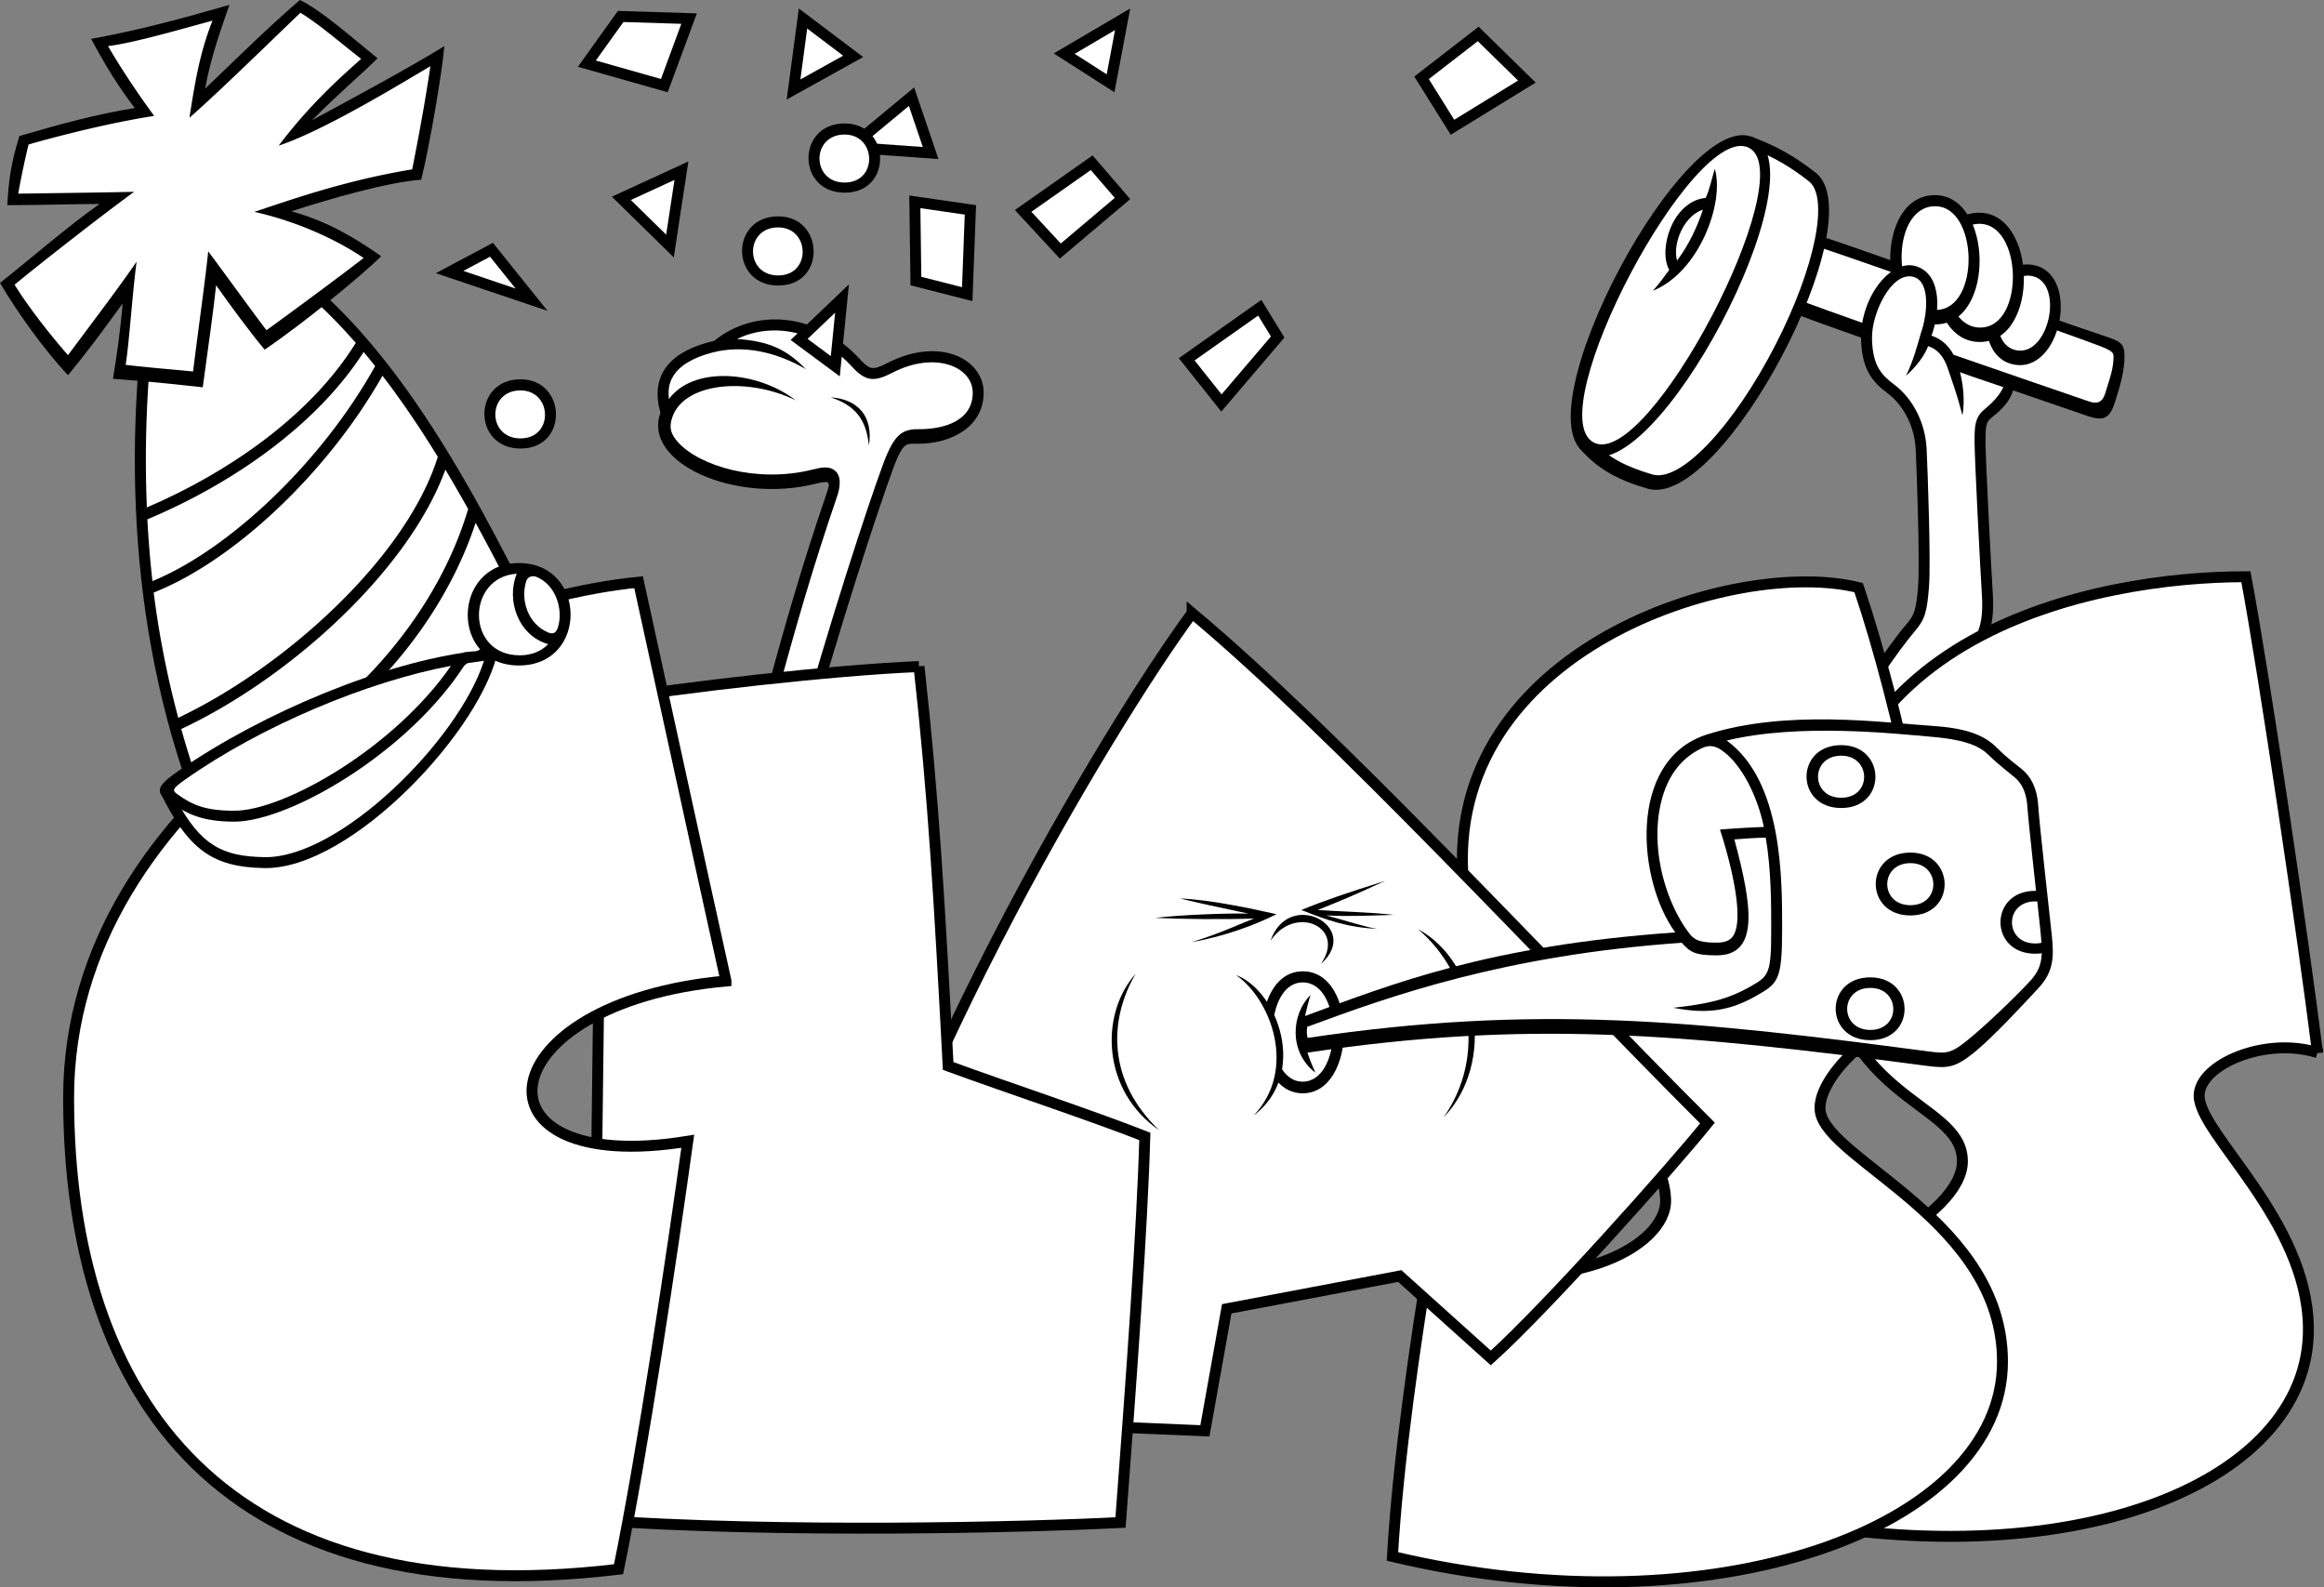
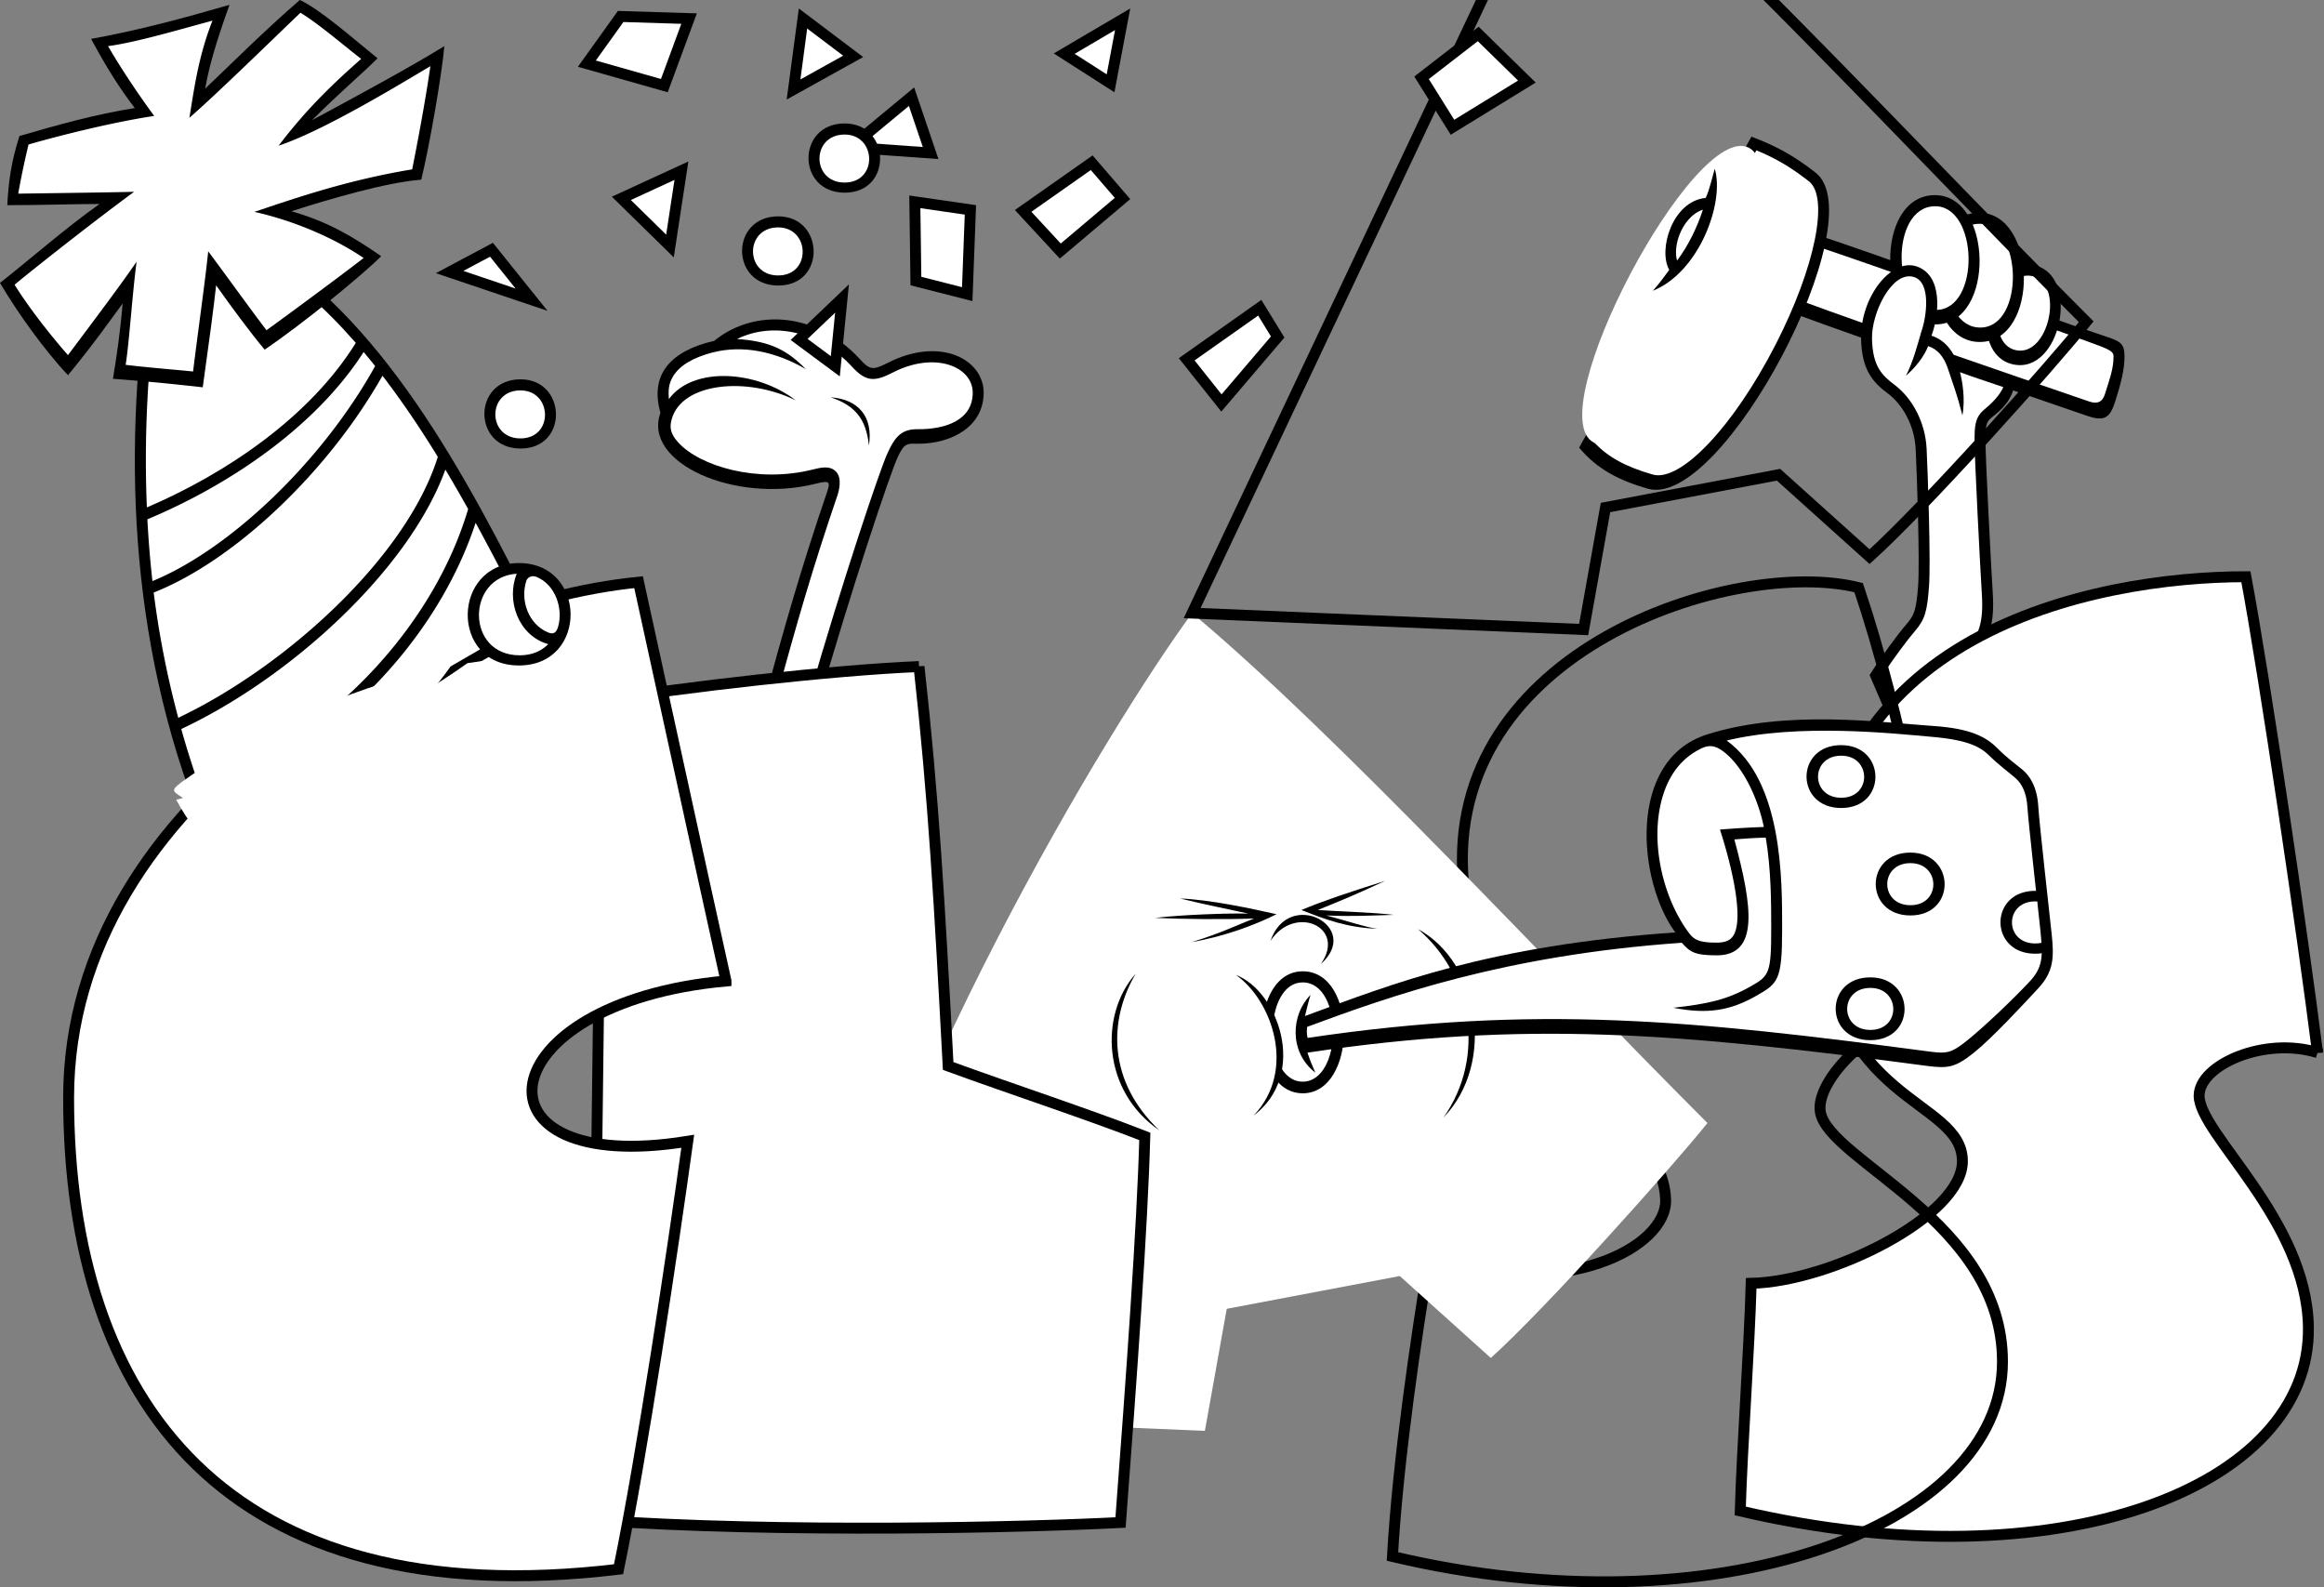
<svg xmlns="http://www.w3.org/2000/svg" width="212.764" height="145.305">
  <rect width="100%" height="100%" fill="#808080" stroke="none" />
  <path d="M163.574 28.453c7.586 2.832 25.758 9 27.422 9.586 1.668.582 2.168.25 2.668-1.336.5-1.582.836-2.832.836-4.082s-.426-1.398-2.004-1.918c-6.332-2.082-20.504-7.418-27.09-9.504l-1.832 7.254" />
  <path fill="#fff" d="M191.242 36.746c.758.262 1.23.078 1.469-.676.496-1.578.785-2.37.785-3.449 0-.36-.21-.55-1.312-.969-2.832-1.082-22.457-7.988-26.07-9.172l-1.352 5.012c6.437 2.375 21.113 7.418 26.48 9.254" />
  <path d="M166.219 15.805c5.457 4.27-8.574 30.902-15.367 28.93-2.586-.75-4.618-1.758-6.282-3.758l15.774-28.465c2.25.832 3.96 1.793 5.875 3.293" />
  <path fill="#fff" d="M165.602 16.594c-1.618-1.266-3.02-2.098-4.805-2.832l-14.844 26.742c1.3 1.371 2.902 2.226 5.344 2.933 2.52.735 7.379-4.316 11.277-11.925 3.602-7.035 4.906-13.453 3.028-14.918" />
-   <path d="M160.637 12.637c-6.25-3.32-21.617 25.61-15.371 28.93 6.25 3.32 21.488-25.68 15.37-28.93" />
  <path fill="#fff" d="M160.137 13.54c-4.98-2.645-19.223 24.312-14.242 26.96 4.968 2.64 19.093-24.383 14.242-26.96" />
  <path d="M156.988 15.45c.918 3.081-1.418 9.46-5.668 11.167.582-.625 1.25-1.582 1.5-1.914-1.043-1.836.293-6.297 3.336-6.586.332-.668.582-1.836.832-2.668" />
  <path fill="#fff" d="M153.766 21.465c-.34.867-.414 1.773-.23 2.387 1.03-1.352 1.859-3.086 2.366-4.657-1.035.336-1.77 1.336-2.136 2.27" />
  <path d="M186.21 24.273c-4.41-.91-6.23 8.192-1.874 9.09 4.355.899 6.176-8.203 1.875-9.09" />
  <path fill="#fff" d="M186.04 25.27c-3.063-.633-4.493 6.164-1.47 6.789 3.024.625 4.457-6.172 1.47-6.79" />
  <path d="M181.129 19.473c-5.52.093-5.266 11.925.187 11.832 5.454-.094 5.2-11.922-.187-11.832" />
  <path fill="#fff" d="M181.18 20.488c-4.164.07-3.957 9.567.156 9.496 4.059-.07 3.848-9.562-.156-9.496" />
  <path d="M177.074 17.863c-5.52.094-5.265 11.926.188 11.832 5.453-.093 5.195-11.925-.188-11.832" />
  <path fill="#fff" d="M177.121 18.879c-4.164.066-3.957 9.562.156 9.492 4.059-.066 3.852-9.562-.156-9.492" />
  <path d="M175.492 24.395c-2.32-.813-5.183 2.78-5.11 6.613.056 2.89 1.11 4.004 2.442 5.004 1.336 1 2.446 2.886 2.559 5.11.11 2.222.387 10.335.222 12.503-.167 2.168-.335 2.668-1.054 3.5-.727.836-2.227 2.836-3.39 4.668l1.831 4.281c2.946-1.836 6.059-4.558 7.613-5.945 1.555-1.39 2-3.113 1.836-5.781-.168-2.668-.668-12.45-.668-13.891 0-1.445.036-1.805.555-2.227.89-.718 1.832-1.5 2.113-3.054-1.445-.778-3.836-1.387-5.168-1.778-.39-1.054-1.058-2.222-2.445-2.668.723-1.945 1.055-5.496-1.336-6.335" />
  <path fill="#fff" d="M178.332 33.746c-.387-1.16-.996-1.8-1.809-2.062-.336.886-1.086 1.882-2.03 2.714.667-1.332 1.062-2.847 1.398-4.015.468-1.27.972-4.602-.73-5.043-1.974-.516-3.825 3.316-3.778 5.648.047 2.528.914 3.375 2.043 4.223 1.707 1.277 2.84 3.523 2.957 5.86.11 2.19.39 10.402.219 12.632-.172 2.23-.352 2.988-1.297 4.078-.672.778-1.965 2.504-3.016 4.11l1.152 2.695c2.774-1.879 5.524-4.336 6.5-5.203 1.25-1.121 1.657-2.465 1.5-4.973-.16-2.535-.668-12.469-.668-13.953 0-1.402 0-2.25.926-3 .645-.523 1.383-1.273 1.707-2.02-1.277-.445-3.133-1.039-3.969-1.37.223.831.5 2.5.223 3.945-.5-1.946-.883-2.934-1.328-4.266" />
  <path fill="#fff" d="M212.172 96.36c-1.336-10.673-4.89-34.676-6.559-43.567-13.894 0-39.965 5.18-38.957 31.172.668 17.172 13.004 16.508 13.004 22.34 0 5.004-12.004 11.004-19.336 11.172-.168 6-.836 15.003-1.004 20.836 29.176 6.835 52.262-2.168 52.016-16.836-.164-9.836-10.004-17.672-10.004-21.172 0-2.836 6.004-5.446 10.84-3.946" />
  <path fill="none" stroke="#000" d="M212.172 96.36c-1.336-10.673-4.89-34.676-6.559-43.567-13.894 0-39.965 5.18-38.957 31.172.668 17.172 13.004 16.508 13.004 22.34 0 5.004-12.004 11.004-19.336 11.172-.168 6-.836 15.003-1.004 20.836 29.176 6.835 52.262-2.168 52.016-16.836-.164-9.836-10.004-17.672-10.004-21.172 0-2.836 6.004-5.446 10.84-3.946zm0 0" />
-   <path fill="#fff" d="M178.492 91.8c-1.5-11-4.5-26.671-8.332-38.007-11.34-2.836-38.098 5.703-36.18 27.008 1.668 18.504 18.16 19.984 18.508 29.004.164 4.336-9.172 9.336-21.672 5.504-1.168 7.168-2.836 18.336-3.336 27.171 29.508 7.004 55.848-2.667 55.848-17.835 0-12.836-15.879-18.36-16.672-22.84-.5-2.832 4.668-8.504 11.836-10.004" />
  <path fill="none" stroke="#000" d="M178.492 91.8c-1.5-11-4.5-26.671-8.332-38.007-11.34-2.836-38.098 5.703-36.18 27.008 1.668 18.504 18.16 19.984 18.508 29.004.164 4.336-9.172 9.336-21.672 5.504-1.168 7.168-2.836 18.336-3.336 27.171 29.508 7.004 55.848-2.667 55.848-17.835 0-12.836-15.879-18.36-16.672-22.84-.5-2.832 4.668-8.504 11.836-10.004zm0 0" />
  <path fill="#fff" d="M109.14 56.125c-7.5 10.172-28.671 45.18-34.675 73.352l35.844 1.503 2-11.171 15.84-3 8.335 7.5c5-4.5 16.336-17.168 19.836-21.504-15.336-15.336-33.84-35.508-47.18-46.68" />
-   <path fill="none" stroke="#000" d="M109.14 56.125c-7.5 10.172-28.671 45.18-34.675 73.352l35.844 1.503 2-11.171 15.84-3 8.335 7.5c5-4.5 16.336-17.168 19.836-21.504-15.336-15.336-33.84-35.508-47.18-46.68Zm0 0" />
+   <path fill="none" stroke="#000" d="M109.14 56.125l35.844 1.503 2-11.171 15.84-3 8.335 7.5c5-4.5 16.336-17.168 19.836-21.504-15.336-15.336-33.84-35.508-47.18-46.68Zm0 0" />
  <path d="M103.973 89.133c-3.332 3.754-3.082 10.754 2.168 14.34-4.75-4.5-4.668-10.086-2.168-14.34m25.843-4.083c5.582 3 7.168 12.255 2.332 17.255 3.946-5.586 2.582-13.086-2.332-17.254m-21.785-2.805c2.778.11 6.614.941 8.836 1.441-1.89.946-4.613 2-7.781 2.56 2.723-.833 4.281-1.614 5.723-2.169-2.72.11-6.723.055-9.059-.055 2.281-.277 6.727-.445 8.559-.39-2.278-.5-3.778-.778-6.278-1.387m18.782-1.613c-3.333 1.054-5.668 1.832-7.668 2.668 2.222.886 4.222 1.613 6.945 1.722-1.164-.168-2.555-.668-4.668-1.222 2.336.11 4.281 0 6.168-.055-1.778-.223-5.5-.336-6.945-.445 2.058-.836 3.058-1.223 6.168-2.668" />
  <path d="M116.313 86.133c1.664-4.887 8.445-1.278 4.609 2.113 2.39-3.39-2.387-5.5-4.61-2.113m.536 12.75c.601.738 1.406 1.199 2.418 1.199 4.972 0 5.097-11.168 0-11.168-1.739 0-2.868 1.36-3.391 3.133.945 1.945 1.527 4.39.973 6.836" />
  <path fill="#fff" d="M117.156 97.508c.457.898 1.16 1.508 2.106 1.508 3.668 0 3.758-9.086 0-9.086-1.582 0-2.485 1.699-2.696 3.625.442 1.308.672 2.394.59 3.953" />
  <path d="M113.145 89.246c3.832 1.445 6.668 9.059 1.609 12.89 4.004-4.167 1.668-10.613-1.61-12.89" />
  <path d="M119.7 96.36c20.007-3 34.12-1.778 56.792 1.222 1.88.246 2.559.11 4.227-1.223 1.664-1.336 4.445-4.336 5.886-5.89 1.446-1.555 1.446-2.89 1.223-5-.219-2.114-1.11-9.89-1.223-11.672-.109-1.777-.777-2.777-1.44-3.332-.669-.559-1.337-1-2.337-2.004-1-1-2.445-1.777-5.777-2-4.692-.313-13.45-1.555-20.785.777-7.336 2.336-6.336 13.45-2.891 18.117-17.098 1.2-25.871 4.692-33.902 7.653.109-.442.34-1.43.507-1.93-1.78 1.781-2.003 5.227.442 7.113-.277-.609-.5-1.164-.723-1.832" />
  <path fill="#fff" d="M161.48 75.703a81.83 81.83 0 0 0-4.015.238c.965 2.973 2.32 8.282 1.152 9.805-.176.234-.52.543-1.449.543-1.86 0-2.172-.355-2.73-1.144-2.274-3.211-3.47-8.38-2.149-12.465.652-2.008 1.836-3.383 3.488-4.176.696-.336 1.25-.234 1.848.18 1.89 1.308 3.324 4.378 3.855 7.02" />
  <path fill="#fff" d="M162.156 84.941c0-2.156 0-5.328-.5-8.265-1.015.02-2.027.097-2.875.164 1.668 6.168 2.278 10.613-1.613 10.613-2.055 0-2.45-.32-3.2-1.152-16.187 1.133-26.636 4.86-34.3 7.699-.031.406-.055.594.043 1.012 20.836-3.106 35.414-1.602 56.914 1.246 1.606.21 2.008.156 3.469-1.012 1.578-1.266 4.3-3.863 5.742-5.418 1.148-1.234 1.207-2.258.996-4.289-.348-3.273-1.14-10.344-1.223-11.68-.074-1.207-.453-2.074-1.086-2.629-.55-.476-1.636-1.293-2.402-2.058-.762-.762-1.914-1.43-5.14-1.711-3.583-.316-12.31-1.27-18.903.328 5.149 3.738 5.078 12.738 5.078 17.29 0 4.667-.386 4.944-2.332 6.058-2.336 1.332-4.398 1.75-7.633 1.113 3.094-.34 4.938-.727 7.133-1.984 1.66-.946 1.832-1.18 1.832-5.325" />
  <path d="M168.563 68.21c-4.231 0-4.231 5.755 0 5.755 4.226 0 4.132-5.754 0-5.754" />
  <path fill="#fff" d="M168.566 69.176c-2.832 0-2.832 3.851 0 3.851 2.829 0 2.766-3.851 0-3.851" />
  <path d="M174.898 78.047c-4.23 0-4.23 5.754 0 5.754 4.227 0 4.133-5.754 0-5.754" />
  <path fill="#fff" d="M174.902 79.012c-2.832 0-2.832 3.851 0 3.851 2.828 0 2.766-3.851 0-3.851" />
  <path d="M171.23 89.469c-4.23 0-4.23 5.75 0 5.75 4.227 0 4.133-5.75 0-5.75" />
  <path fill="#fff" d="M171.234 90.434c-2.832 0-2.832 3.847 0 3.847 2.828 0 2.766-3.847 0-3.847" />
  <path d="M187.445 87.145a3.9 3.9 0 0 1-1.129.156c-4.226 0-4.226-5.75 0-5.75.227 0 .442.015.641.047.207 1.625.426 3.859.488 5.547" />
  <path fill="#fff" d="M186.895 86.305a2.66 2.66 0 0 1-.575.058c-2.828 0-2.828-3.847 0-3.847.067 0 .133 0 .196.004.105 1.086.316 2.765.379 3.785" />
  <path d="m129.48 7.004 3.336 5.332 7.778-4.777-5.223-5.114-5.89 4.559" />
  <path fill="#fff" d="m135.293 3.77-4.484 3.468 2.328 3.727 5.843-3.59-3.687-3.605" />
  <path d="m103.473.777-7 4.114 5.554 3.554 1.446-7.668m-3.446 13.45-7.113 5 4.113 4.445 6.446-5.445-3.446-4m-16.781 3.668.11 8.222 5.671 1.445.332-8.78-6.113-.887m.445-9.891-7.113 5.89 9.336.665-2.223-6.555m31.786 19.449-7.555 5.336 3.887 4.887 5.78-6.778-2.112-3.445M73.133.777 72.02 9.113l7.003-3.89-5.89-4.446M56.57 1l-3.664 5.113 8.223 2.332 2.668-7.222L56.57 1m-.554 17.004 5.668 5.558 1.336-8.78-7.004 3.222m-10.891 4.223-5.223 2.78 10.223 3.446-5-6.226" />
  <path fill="#fff" d="m101.32 6.805.762-4.051-3.695 2.172 2.933 1.879m-6.894 12.582 2.687 2.906 4.946-4.18-2.196-2.547-5.437 3.82m-10.164-.331.086 6.285 3.726.95.25-6.645-4.062-.59M83.21 9.7l-4.073 3.374 5.347.383-1.273-3.758m31.973 19.188-5.82 4.105 2.472 3.11 4.52-5.301-1.172-1.914M73.898 2.61l-.62 4.663 3.913-2.175-3.293-2.489M54.547 5.54l5.965 1.69 1.863-5.05-5.3-.164-2.528 3.523m3.207 12.77 3.234 3.171.762-5.011-3.996 1.84M42.422 24.8l4.781 1.614-2.34-2.914-2.441 1.3" />
  <path d="M47.66 34.723c-4.418 0-4.418 6.336 0 6.336s4.219-6.336 0-6.336" />
  <path fill="#fff" d="M47.648 35.738c-3.066 0-3.066 4.395 0 4.395 3.067 0 2.926-4.395 0-4.395" />
  <path d="M71.25 19.805c-4.418 0-4.418 6.332 0 6.332s4.219-6.332 0-6.332" />
  <path fill="#fff" d="M71.238 20.816c-3.066 0-3.066 4.399 0 4.399 3.067 0 2.926-4.399 0-4.399" />
  <path d="M77.332 11.3c-4.418 0-4.418 6.337 0 6.337 4.422 0 4.223-6.336 0-6.336" />
  <path fill="#fff" d="M77.324 12.316c-3.066 0-3.066 4.395 0 4.395 3.067 0 2.926-4.395 0-4.395" />
  <path d="M78.719 32.871c-3.961-4.32-9.668-4.668-13.336-1.668-4.004.918-5.918 3.086-4.918 6.586-1.668 4.582 6.832 8.336 14.168 6.5 1.332-.332 1.41-.203 1.086.75-2.336 6.836-3.918 12.336-6.004 20.09l5.086-.25c3.25-11.336 6.668-21.422 7.336-22.922.664-1.5.965-1.336 1.914-1.336 3.086 0 6.004-1.582 6.004-4.668 0-3.082-4-5.168-8.754-2.75-1.403.715-1.668.668-2.582-.332" />
  <path fill="#fff" d="M61.488 38.398c.907-3.37 6.852-3.957 11.367-1.75-3.64-2.777-9.421-3.117-11.617-.117-.066-.851-.02-1.394.375-2.066.586-.988 1.805-1.727 3.63-2.2 2.757-.71 5.75-.09 8.53 1.524-1.613-1.64-3.156-2.559-6.296-2.754 3.312-1.629 7.566-.691 10.503 2.512 1.32 1.441 2.102 1.406 3.774.547 3.848-1.969 7.3-.535 7.3 1.86 0 2.534-2.558 3.358-5.003 3.335-1.446-.016-2.082.582-2.828 2.262-.735 1.644-4.063 11.543-7.188 22.363l-2.996.148c1.883-6.96 3.395-12.175 5.625-18.699.168-.5.426-1.59-.105-2.168-.563-.61-1.414-.398-2.168-.21-5.07 1.269-10.34-.31-12.313-2.5-.707-.782-.789-1.352-.59-2.087" />
  <path d="M76.05 36.371c2.5.168 3.919 1.75 3.5 4.418-.25-2.418-1.25-3.668-3.5-4.418m1.669-10.336-5.336 5.086 4.5 3.332.836-8.418" />
  <path fill="#fff" d="m73.934 31.023 2.128 1.579.395-3.98-2.523 2.401m10.203 29.993c-8.004.336-21.563 1.89-29.008 3.113-.223 21.558-.559 44.012-.89 75.02 17.448 1.222 39.788.663 48.347.222 1-13.226 2-27.121 2.223-35.344-5.114-2-12.227-4.336-18.004-6.445-.782-14.781-1.336-24.562-2.668-36.566" />
  <path fill="none" stroke="#000" d="M84.137 61.016c-8.004.336-21.563 1.89-29.008 3.113-.223 21.558-.559 44.012-.89 75.02 17.448 1.222 39.788.663 48.347.222 1-13.226 2-27.121 2.223-35.344-5.114-2-12.227-4.336-18.004-6.445-.782-14.781-1.336-24.562-2.668-36.566zm0 0" />
  <path fill="#fff" d="M66.465 89.8c-2.336-10.5-6.168-28.171-8.004-36.507-20.336 2-52.18 19.504-52.18 47.18 0 27.672 14.336 47.511 50.348 43.175 2.168-10.503 5-29.507 6.336-39.175-20.508 3.332-18.508-12.672 3.5-14.672" />
  <path fill="none" stroke="#000" d="M66.465 89.8c-2.336-10.5-6.168-28.171-8.004-36.507-20.336 2-52.18 19.504-52.18 47.18 0 27.672 14.336 47.511 50.348 43.175 2.168-10.503 5-29.507 6.336-39.175-20.508 3.332-18.508-12.672 3.5-14.672zm0 0" />
  <path d="M13.781 24.23c-2.554 16.336-2.11 34.23 4.672 51.122L49.57 57.348c-7.113-14.45-14.78-28.45-26.34-35.23l-9.449 2.112" />
  <path fill="#fff" d="M32.574 31.387c-4.246 6.851-12.004 12.02-19.129 15.062-.289-6.847.11-13.996 1.227-21.394l8.387-1.875c3.492 2.11 6.644 4.925 9.515 8.207" />
  <path fill="#fff" d="M33.29 32.223c-4.36 6.812-12.235 12.152-19.798 15.316.102 1.902.254 3.8.465 5.656 7.059-2.898 15.523-10.925 20.387-19.683a56.07 56.07 0 0 0-1.055-1.29M18.5 72.637c9.602-2.559 20.957-12.364 25.043-24.778a249.834 249.834 0 0 1 4.715 9.094l-29.301 16.95c-.156-.415-.305-.848-.457-1.266" />
  <path fill="#fff" d="M16.594 66.734c9.914-4.64 20.82-14.511 24.18-23.746a147.38 147.38 0 0 1 2.085 3.61c-3.695 12.46-15.207 22.554-24.722 25.054a82.627 82.627 0 0 1-1.543-4.918" />
  <path fill="#fff" d="M16.32 65.707a85.745 85.745 0 0 1-2.25-11.465c7.22-2.844 15.828-10.812 20.946-19.847 1.78 2.316 3.468 4.824 5.066 7.425-2.863 9.192-13.937 19.227-23.762 23.887" />
-   <path d="M45.625 59.379c-1.332 7.25-13.422 20.223-21.422 20.086-4.836-.082-6.96-1.75-9.543-6.918 10.25-2.418 21.192-8.067 27.777-12.817l3.188-.351" />
  <path fill="#fff" d="M42.793 60.707c-5.883 4.195-16.238 9.805-26.66 12.504 2.234 4.137 4.16 5.187 8.086 5.254 6.847.117 17.75-10.664 20.093-17.98l-1.519.222" />
-   <path d="M16.367 70.547c-2.129 1.473-2.238 1.98-.668 3 1.418.918 2.754 1.668 5.754 1.668 5.25 0 17.004-6.918 21.836-15.586-8.082 1-19.086 5.5-26.922 10.918" />
  <path fill="#fff" d="M16.937 71.371c-1.195.84-1.171.996-.695 1.336 1.363.973 2.531 1.508 5.211 1.508 4.594 0 14.68-5.793 19.832-13.262-7.598 1.422-17.324 5.461-24.348 10.418" />
  <path d="M47.508 51.543c-6.137 0-6.363 9.375 0 9.375s6.25-9.375 0-9.375" />
  <path fill="#fff" d="M50.18 57.895c.468.195.75.05.914-.516.484-1.66-.239-3.856-1.969-4.567-.418-.175-.828.016-.938.356-.578 1.777.176 3.973 1.993 4.727" />
  <path fill="#fff" d="M50.191 58.965c-.605.617-1.464 1.023-2.609 1.023-4.973 0-4.89-7.187-.273-7.468-.989 2.433.136 5.675 2.882 6.445" />
  <path d="M8.34 3.559c1.441 2.664 2.555 4.445 4 6.332-3.559.554-7.113 1.558-10.559 2.558-.781 2.446-1 4.223-1.113 6.332 3.113 0 6.227-.11 8.45-.11-3.005 2.11-6.56 5.224-9.118 7.224 1.559 2.667 4.113 6.226 6.227 8.449 2.554-3.114 4-5.223 5-6.559-.223 2.668-.555 4.89-.887 6.89 3.11.223 6.222.555 8.222.778.555-4 1-7.223 1.223-9.336 1.332 1.89 3.223 4.445 4.445 5.89 3.446-2.331 8.891-6.777 10.668-8.554-2.886-2.004-5.109-3.226-8.222-4.113 3.445-1.113 8.781-2.668 11.89-2.89.782-3.223 1.891-9.669 2.114-12.227-3.223 2-9.227 5.222-12.114 6.78 2.555-2.558 4.555-4.222 6-5.667C32.234 3.446 29.344.89 27.453 0c-3.223 2.777-6.445 6.004-8.668 8.113.445-2.668 1.555-5.777 2.223-7.668C16.785 1.668 12.672 2.777 8.34 3.56" />
  <path fill="#fff" d="M19.453 1.89c-3.281.887-7.058 2-9.558 2.333 1.054 1.836 2.667 4.28 4.222 6.39-3.722.559-8.613 1.778-11.504 2.614a76.12 76.12 0 0 0-.945 4.5c3.945-.055 8.172-.11 10.613-.168-2.832 2.058-8.668 6.613-10.945 8.503 1.164 1.891 3.168 4.5 4.89 6.446 2.278-3.055 4.723-6.278 6.282-8.555-.39 2.887-.668 7.332-1.004 9.445 2.336.278 4.613.446 6.172.61.5-4.055 1.11-8.278 1.386-11 1.336 1.777 3.891 5.332 5.336 7.222 2.223-1.609 6.891-5.054 8.891-6.613-2.945-2-6.723-3.5-10.004-4.222 3.5-1.168 8.39-2.891 14.45-3.891.5-2.5 1.222-6.336 1.667-9.445-2.722 1.609-9.726 5.89-13.894 7.277 2.5-3.277 4.781-5.5 7.558-7.945-2-1.555-3.836-3.168-5.558-4.223C25.062 3.5 19.84 8.613 17.34 10.781c.445-2.722.836-5.668 2.113-8.89" />
</svg>